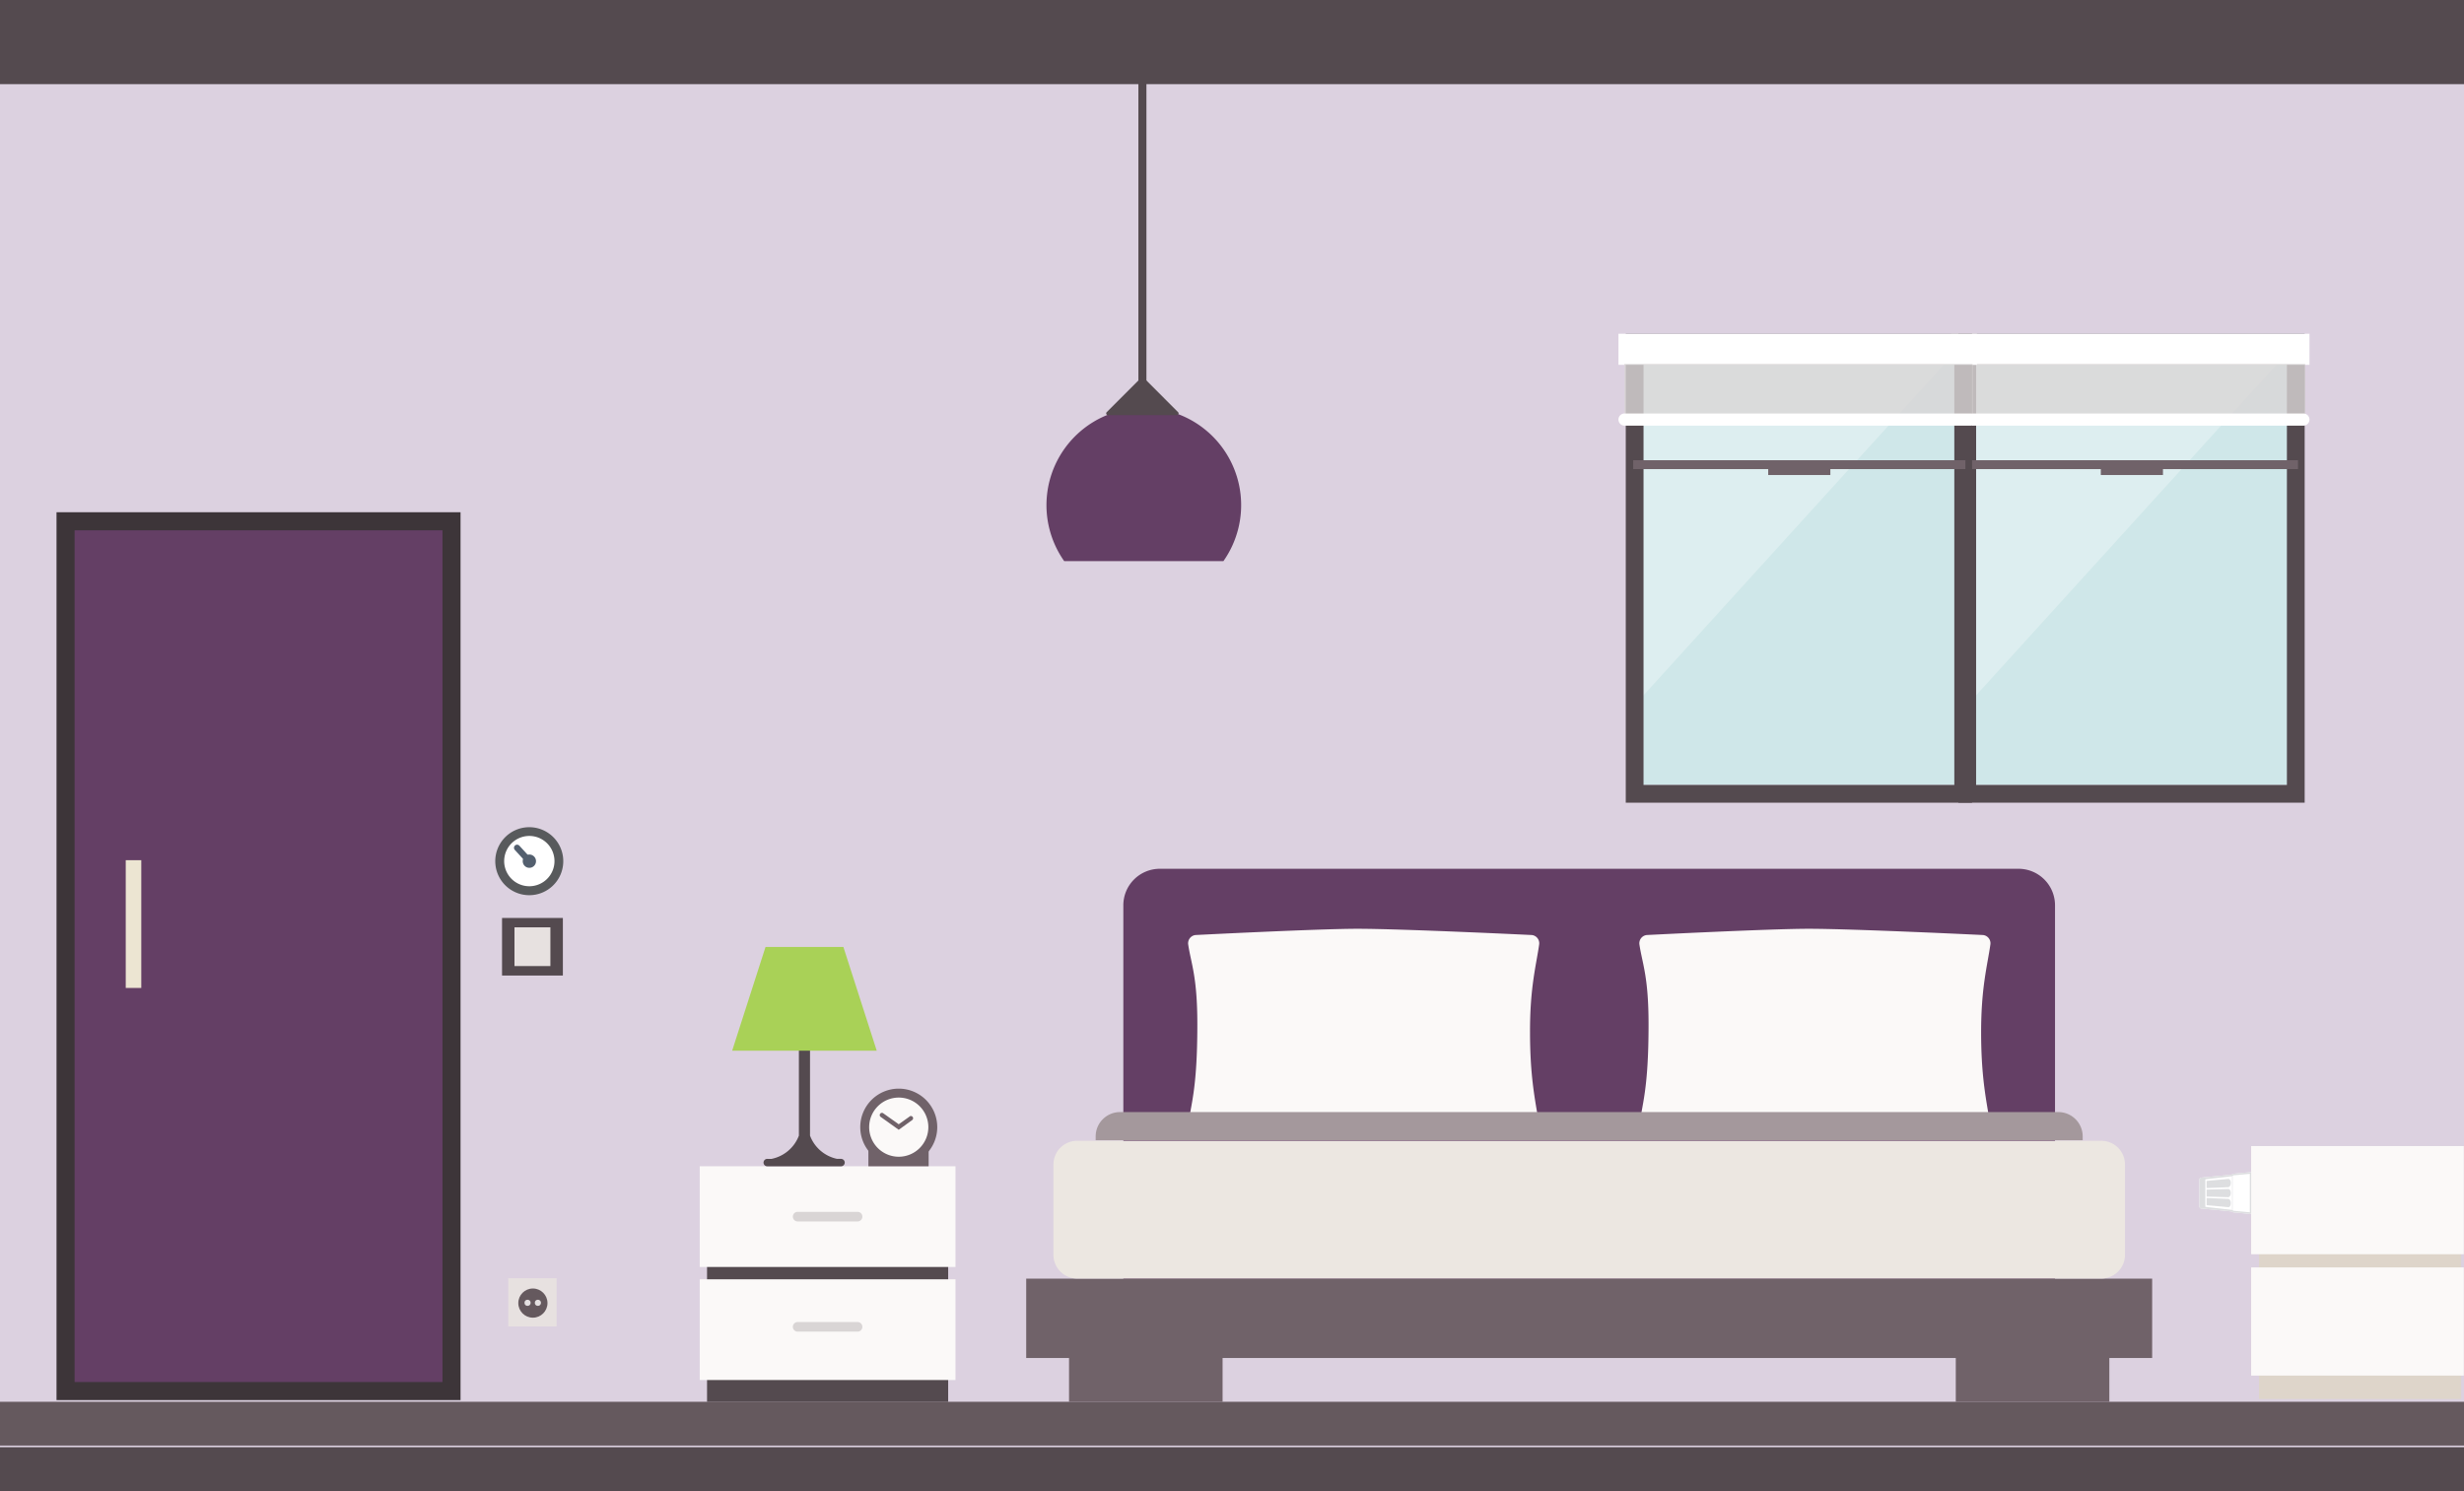
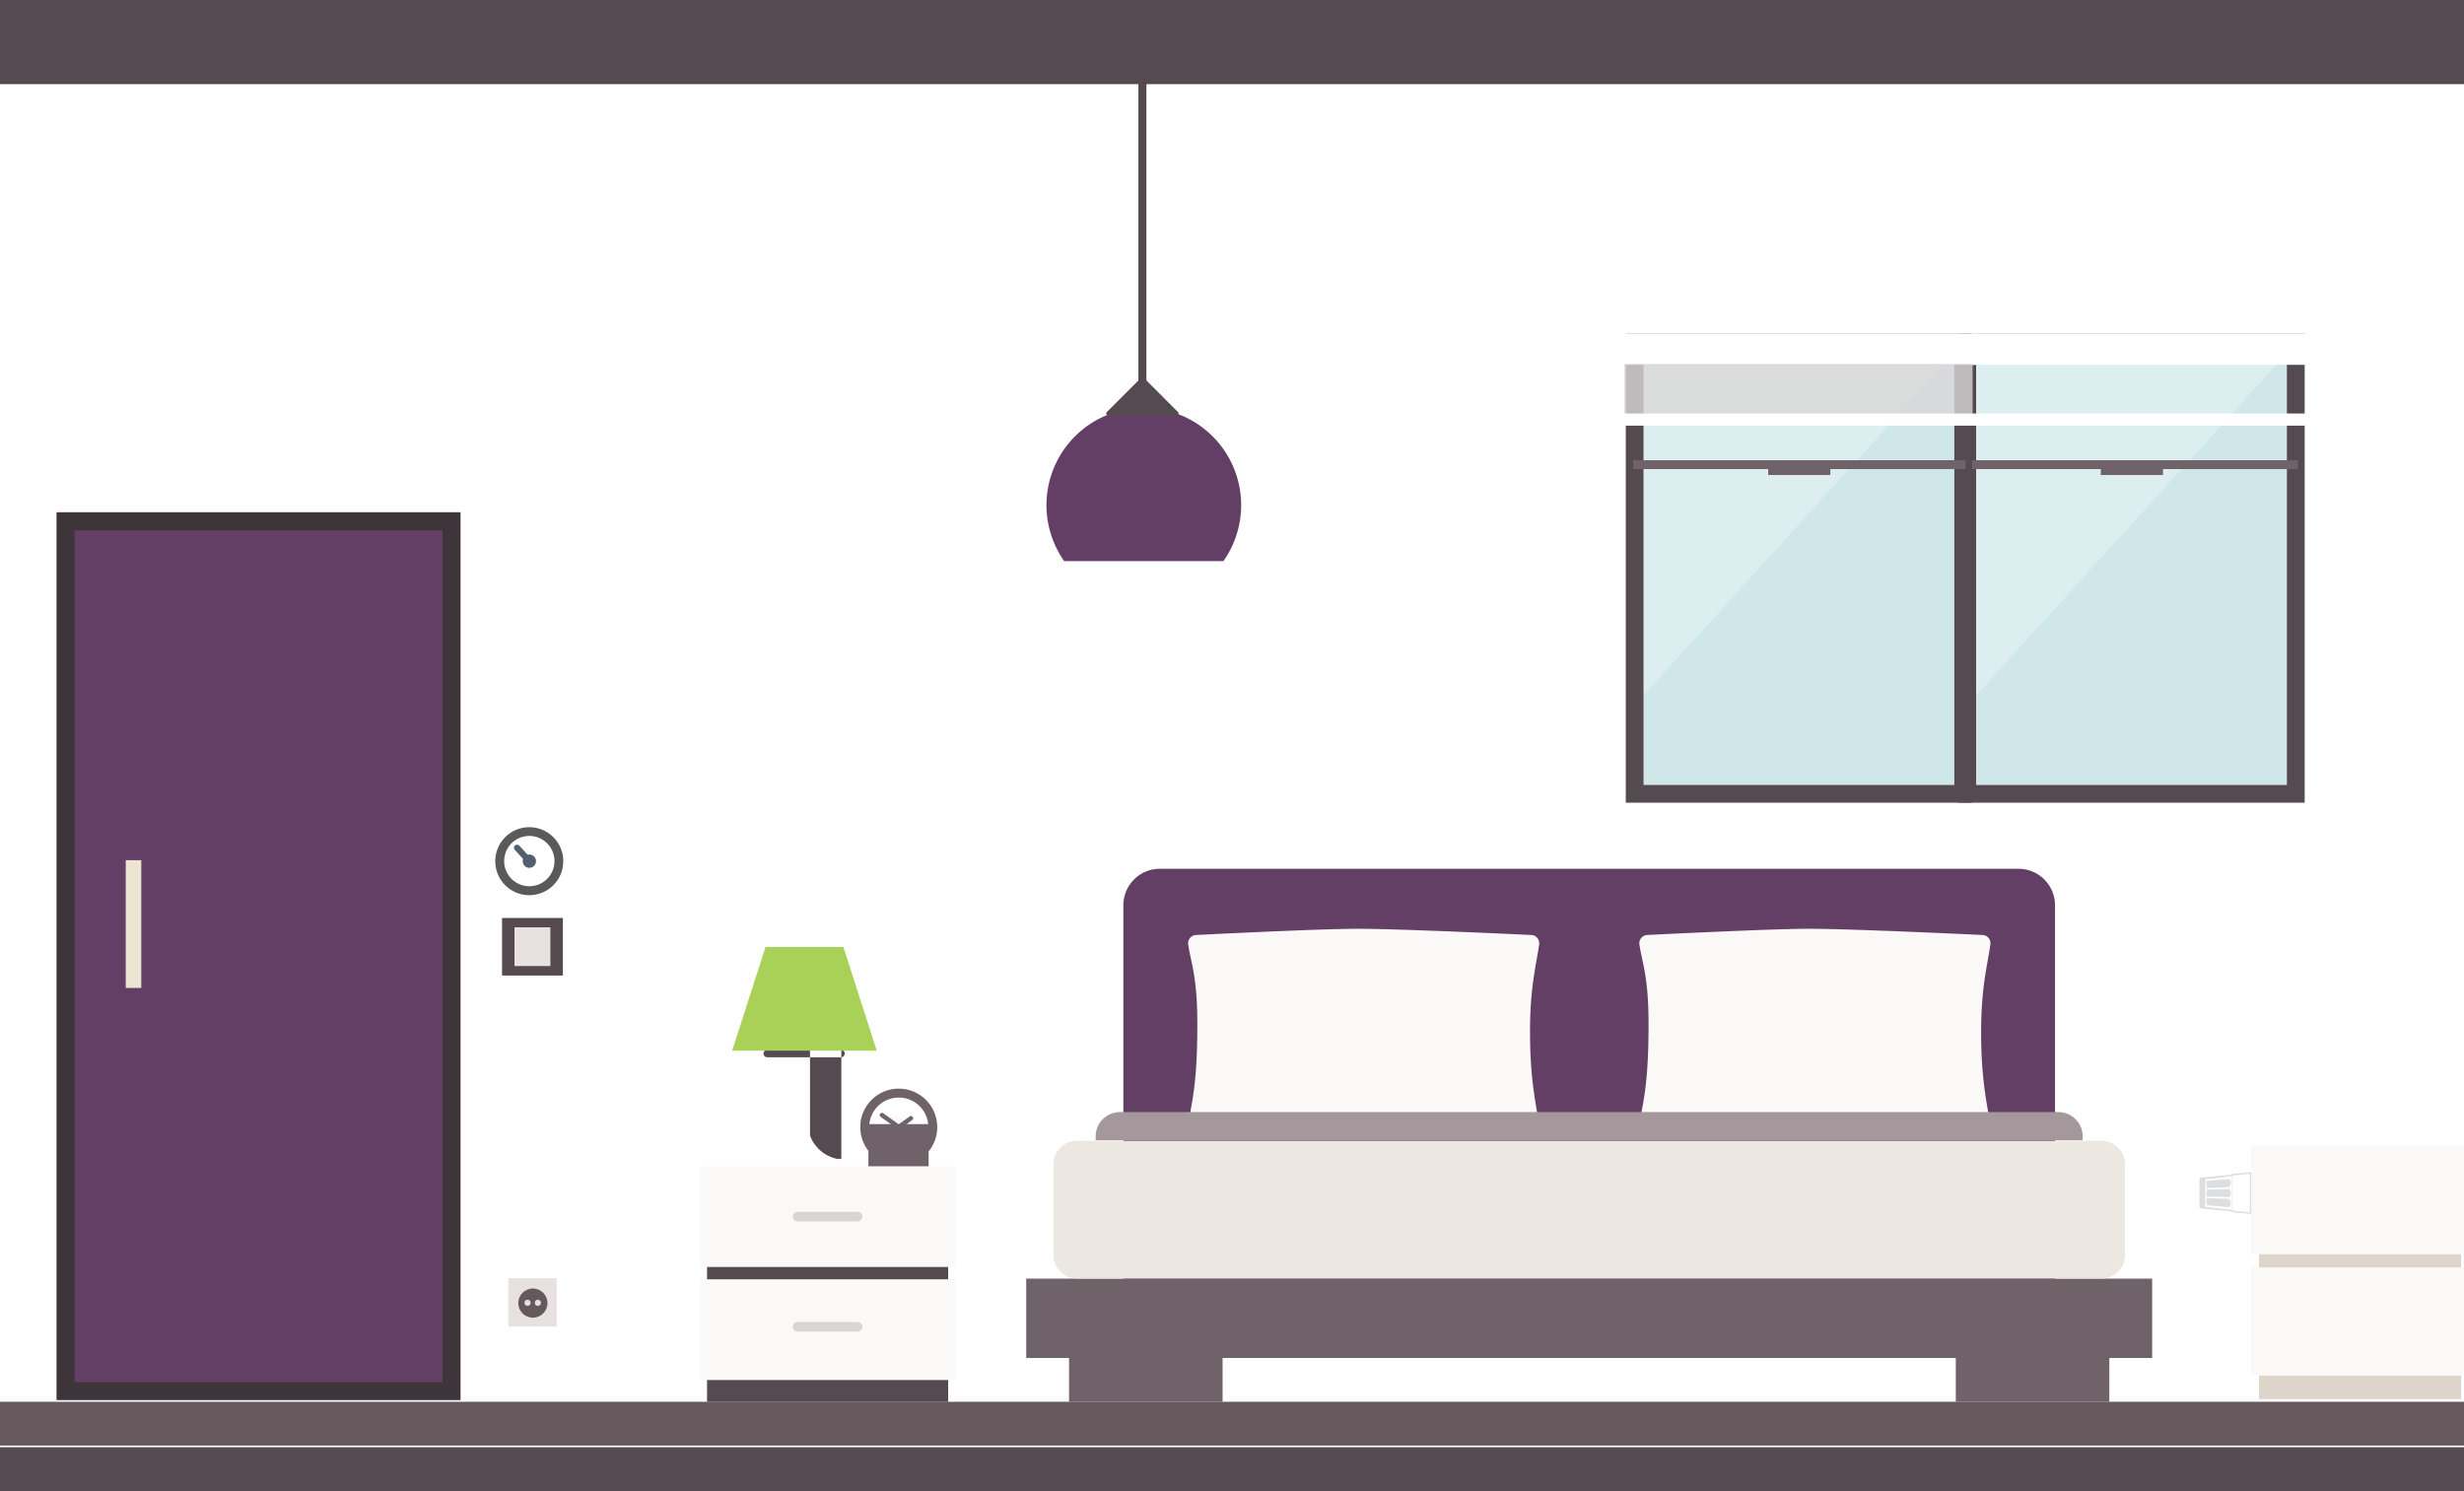
<svg xmlns="http://www.w3.org/2000/svg" viewBox="0 0 954.31 577.55">
  <defs>
    <style>
      .cls-1 {
        fill: #dcd1e0;
      }

      .cls-2 {
        fill: #cfe7e9;
      }

      .cls-3, .cls-6 {
        fill: #fff;
      }

      .cls-16, .cls-3 {
        opacity: 0.3;
      }

      .cls-4 {
        fill: #544a4f;
      }

      .cls-5 {
        fill: #706269;
      }

      .cls-23, .cls-7 {
        fill: #d9d5d5;
      }

      .cls-7 {
        opacity: 0.8;
      }

      .cls-8 {
        fill: #65595e;
      }

      .cls-9 {
        fill: #585a5c;
      }

      .cls-10 {
        fill: #535f6e;
      }

      .cls-11 {
        fill: #643f65;
      }

      .cls-12 {
        fill: #3d3539;
      }

      .cls-13 {
        fill: #ece5d2;
      }

      .cls-14 {
        fill: #ded5ca;
      }

      .cls-15 {
        fill: #fbf9f8;
      }

      .cls-16, .cls-17 {
        fill: #dddee0;
      }

      .cls-18 {
        fill: #e7e1e0;
      }

      .cls-19 {
        fill: #e4e0e1;
      }

      .cls-20 {
        fill: #ece7e1;
      }

      .cls-21 {
        fill: #a4989c;
      }

      .cls-22 {
        fill: #a9d157;
      }
    </style>
  </defs>
  <title>slaapkamer</title>
  <g id="Layer_2" data-name="Layer 2">
    <g id="Layer_1-2" data-name="Layer 1">
-       <rect class="cls-1" width="954.31" height="577.55" />
      <g>
        <rect class="cls-2" x="761.92" y="132.74" width="127.5" height="171.31" />
        <polygon class="cls-3" points="761.92 273.11 889.41 132.74 761.92 132.74 761.92 273.11" />
        <path class="cls-4" d="M758.48,310.93H892.6V129.3H758.48Zm6.88-174.75H885.72V304.05H765.35Z" />
        <rect class="cls-5" x="761.34" y="178.27" width="128.68" height="3.44" />
        <rect class="cls-5" x="813.65" y="178.84" width="24.07" height="5.16" />
        <g>
          <rect class="cls-6" x="755.65" y="129.28" width="138.82" height="12.03" />
-           <rect class="cls-7" x="757.92" y="140.96" width="134.88" height="21.29" />
          <path class="cls-6" d="M892.1,160.16H758a2.36,2.36,0,0,0,0,4.72H892.1a2.36,2.36,0,1,0,0-4.72Z" />
        </g>
      </g>
      <g>
        <rect class="cls-2" x="633.1" y="132.74" width="127.5" height="171.31" />
        <polygon class="cls-3" points="633.1 273.11 760.6 132.74 633.1 132.74 633.1 273.11" />
        <path class="cls-4" d="M629.66,310.93H763.78V129.3H629.66Zm6.88-174.75H756.91V304.05H636.54Z" />
        <rect class="cls-5" x="632.53" y="178.27" width="128.68" height="3.44" />
        <rect class="cls-5" x="684.83" y="178.84" width="24.07" height="5.16" />
        <g>
          <rect class="cls-6" x="626.83" y="129.28" width="138.82" height="12.03" />
          <rect class="cls-7" x="629.11" y="140.96" width="134.88" height="21.29" />
          <path class="cls-6" d="M763.28,160.16H629.19a2.36,2.36,0,0,0,0,4.72H763.28a2.36,2.36,0,1,0,0-4.72Z" />
        </g>
      </g>
      <rect class="cls-4" width="954.31" height="32.6" />
      <rect class="cls-4" y="560.59" width="954.31" height="16.96" />
      <rect class="cls-8" y="542.99" width="954.31" height="16.96" />
      <g>
        <g>
          <circle class="cls-6" cx="205.01" cy="333.59" r="11.45" transform="translate(-59.73 45.1) rotate(-10.97)" />
          <path class="cls-9" d="M205,320.42a13.17,13.17,0,1,0,2.49,26.1,13.17,13.17,0,0,0-2.49-26.1ZM213.08,339a9.74,9.74,0,1,1,1.49-7.3A9.67,9.67,0,0,1,213.08,339Z" />
        </g>
        <circle class="cls-10" cx="205.01" cy="333.59" r="2.58" transform="translate(-59.72 45.1) rotate(-10.97)" />
        <path class="cls-10" d="M201.16,327.59a1.2,1.2,0,1,0-1.78,1.62l4.74,5.19a1.2,1.2,0,1,0,1.78-1.62Z" />
      </g>
      <g>
        <g>
          <rect class="cls-11" x="25.39" y="201.92" width="149.48" height="336.92" />
          <path class="cls-12" d="M171.37,205.42V535.34H28.89V205.42H171.37m7-7H21.89V542.34H178.37V198.42Z" />
        </g>
        <rect class="cls-13" x="48.7" y="333.2" width="6.02" height="49.49" />
      </g>
      <g>
        <rect class="cls-14" x="874.91" y="479.52" width="78.28" height="62.41" />
        <rect class="cls-15" x="871.87" y="443.94" width="82.36" height="41.89" />
        <rect class="cls-15" x="871.87" y="490.95" width="82.36" height="41.89" />
      </g>
      <g>
        <path class="cls-6" d="M871.87,469.88V454.39c0-.2-.13-.35-.28-.34l-6.68.62-.62.35-11.87,1.14a.77.77,0,0,0-.59.83v10.29a.77.77,0,0,0,.59.83l11.87,1.14.62.35,6.68.62C871.74,470.23,871.87,470.08,871.87,469.88Z" />
        <polygon class="cls-16" points="864.28 455.02 864.28 469.25 864.9 469.6 864.9 454.68 864.28 455.02" />
        <path class="cls-17" d="M871.87,469.88V454.39c0-.2-.13-.35-.28-.34l-6.68.62-.62.35-11.87,1.14a.77.77,0,0,0-.59.83v10.29a.77.77,0,0,0,.59.83l11.87,1.14.62.35,6.68.62C871.74,470.23,871.87,470.08,871.87,469.88ZM865,469l-.62-.35-10.11-1.15a.2.2,0,0,1-.15-.22V457a.2.2,0,0,1,.15-.22l10.11-1.15.62-.35,6.37-.59v14.9Z" />
        <path class="cls-16" d="M871.87,469.88V454.39c0-.2-.13-.35-.28-.34l-.2,0c0,.21,0,.41,0,.62h0v14.83c0,.1,0,.56,0,.68l.2,0C871.74,470.23,871.87,470.08,871.87,469.88Z" />
        <g>
          <path class="cls-17" d="M864,466.07c0-.9-.4-1.64-1-1.67l-8.38-.33v2.76l8.38.77C863.57,467.66,864,467,864,466.07Z" />
          <path class="cls-17" d="M864,462.14h0c0-.89-.4-1.59-1-1.58l-8.38.24v2.7l8.38.24C863.56,463.73,864,463,864,462.14Z" />
          <path class="cls-17" d="M864,458.2c0-.9-.4-1.58-1-1.53l-8.38.77v2.76l8.38-.33C863.57,459.84,864,459.09,864,458.2Z" />
        </g>
      </g>
      <g>
        <path class="cls-11" d="M443,158a37.67,37.67,0,0,0-30.83,59.36h61.66A37.67,37.67,0,0,0,443,158Z" />
        <g>
          <rect class="cls-4" x="440.9" y="30.95" width="3.11" height="120.44" />
          <path class="cls-4" d="M443.69,147.06h-2.47l-12.59,12.59a.67.67,0,0,0,.47,1.15h26.7a.67.67,0,0,0,.47-1.15Z" />
        </g>
      </g>
      <g>
        <rect class="cls-18" x="196.85" y="357.39" width="18.73" height="18.67" />
        <path class="cls-4" d="M194.44,377.88H218v-22.3H194.44Zm4.82-18.67h13.91v15H199.26Z" />
      </g>
      <rect class="cls-18" x="196.85" y="495.12" width="18.73" height="18.67" />
      <circle class="cls-8" cx="206.39" cy="504.76" r="5.65" />
      <circle class="cls-19" cx="204.32" cy="504.65" r="1.19" />
      <circle class="cls-19" cx="208.32" cy="504.65" r="1.19" />
      <g>
        <path class="cls-11" d="M781.77,336.53H449.21a14.14,14.14,0,0,0-14.14,14.14v145H795.91v-145A14.14,14.14,0,0,0,781.77,336.53Z" />
        <rect class="cls-5" x="397.45" y="495.29" width="436.08" height="30.74" />
        <path class="cls-20" d="M417.15,441.89H813.83a9.18,9.18,0,0,1,9.18,9.18v35a9.18,9.18,0,0,1-9.18,9.18H417.15A9.19,9.19,0,0,1,408,486.1v-35A9.18,9.18,0,0,1,417.15,441.89Z" />
        <g>
          <rect class="cls-5" x="414.04" y="521.18" width="59.47" height="21.84" />
          <rect class="cls-5" x="757.48" y="521.18" width="59.47" height="21.84" />
        </g>
        <g>
          <path class="cls-15" d="M596.12,365.83a3.22,3.22,0,0,0-3.21-3.66s-49.87-2.4-67.18-2.4c-15.07,0-62.34,2.4-62.34,2.4a3.22,3.22,0,0,0-3.2,3.7c1.13,7.48,3.54,12.4,3.54,30.9,0,25.75-2.61,31.11-3.67,39.9a3.22,3.22,0,0,0,3.21,3.61H593a3.23,3.23,0,0,0,3.21-3.64c-1.08-8.36-3.63-17.26-3.63-36.78C592.53,382.38,595,373.78,596.12,365.83Z" />
          <path class="cls-15" d="M770.88,365.83a3.22,3.22,0,0,0-3.21-3.66s-49.87-2.4-67.18-2.4c-15.07,0-62.34,2.4-62.34,2.4a3.22,3.22,0,0,0-3.2,3.7c1.13,7.48,3.54,12.4,3.54,30.9,0,25.75-2.61,31.11-3.67,39.9a3.22,3.22,0,0,0,3.21,3.61H767.71a3.23,3.23,0,0,0,3.21-3.64c-1.08-8.36-3.63-17.26-3.63-36.78C767.28,382.38,769.77,373.78,770.88,365.83Z" />
        </g>
        <path class="cls-21" d="M797.19,430.77H433.79a9.44,9.44,0,0,0-9.44,9.44v1.48H806.63v-1.48A9.44,9.44,0,0,0,797.19,430.77Z" />
      </g>
      <g>
        <rect class="cls-4" x="273.84" y="484.9" width="93.39" height="58.12" />
        <rect class="cls-15" x="271.01" y="451.76" width="99.05" height="39.01" />
        <rect class="cls-15" x="271.01" y="495.55" width="99.05" height="39.01" />
      </g>
      <g>
-         <path class="cls-4" d="M325.85,448.89h-1.67a14.35,14.35,0,0,1-10.46-9V397.66h-4.31V439.9a14.38,14.38,0,0,1-10.6,9h-1.53a1.44,1.44,0,1,0,0,2.87h28.57a1.44,1.44,0,0,0,0-2.87Z" />
+         <path class="cls-4" d="M325.85,448.89h-1.67a14.35,14.35,0,0,1-10.46-9V397.66h-4.31a14.38,14.38,0,0,1-10.6,9h-1.53a1.44,1.44,0,1,0,0,2.87h28.57a1.44,1.44,0,0,0,0-2.87Z" />
        <polygon class="cls-22" points="296.49 366.8 283.57 406.99 339.56 406.99 326.64 366.8 296.49 366.8" />
      </g>
      <g>
        <g>
          <rect class="cls-5" x="336.33" y="435.43" width="23.33" height="16.33" />
          <g>
-             <circle class="cls-15" cx="348.08" cy="436.6" r="13.19" />
            <path class="cls-5" d="M348.08,421.69A14.91,14.91,0,1,0,363,436.6,14.93,14.93,0,0,0,348.08,421.69Zm0,26.38a11.46,11.46,0,1,1,11.47-11.46A11.48,11.48,0,0,1,348.08,448.07Z" />
          </g>
        </g>
        <g>
          <polygon class="cls-15" points="348.08 436.6 352.79 433.19 341.62 431.98 348.08 436.6" />
          <path class="cls-5" d="M352.29,432.49l-4.21,3-6-4.26a.86.86,0,0,0-1,1.4l7,5,5.21-3.77a.86.86,0,1,0-1-1.4Z" />
        </g>
      </g>
      <path class="cls-23" d="M332.14,469.41H308.93a1.86,1.86,0,0,0,0,3.72h23.21a1.86,1.86,0,0,0,0-3.72Z" />
      <path class="cls-23" d="M332.14,512.1H308.93a1.86,1.86,0,0,0,0,3.72h23.21a1.86,1.86,0,0,0,0-3.72Z" />
    </g>
  </g>
</svg>